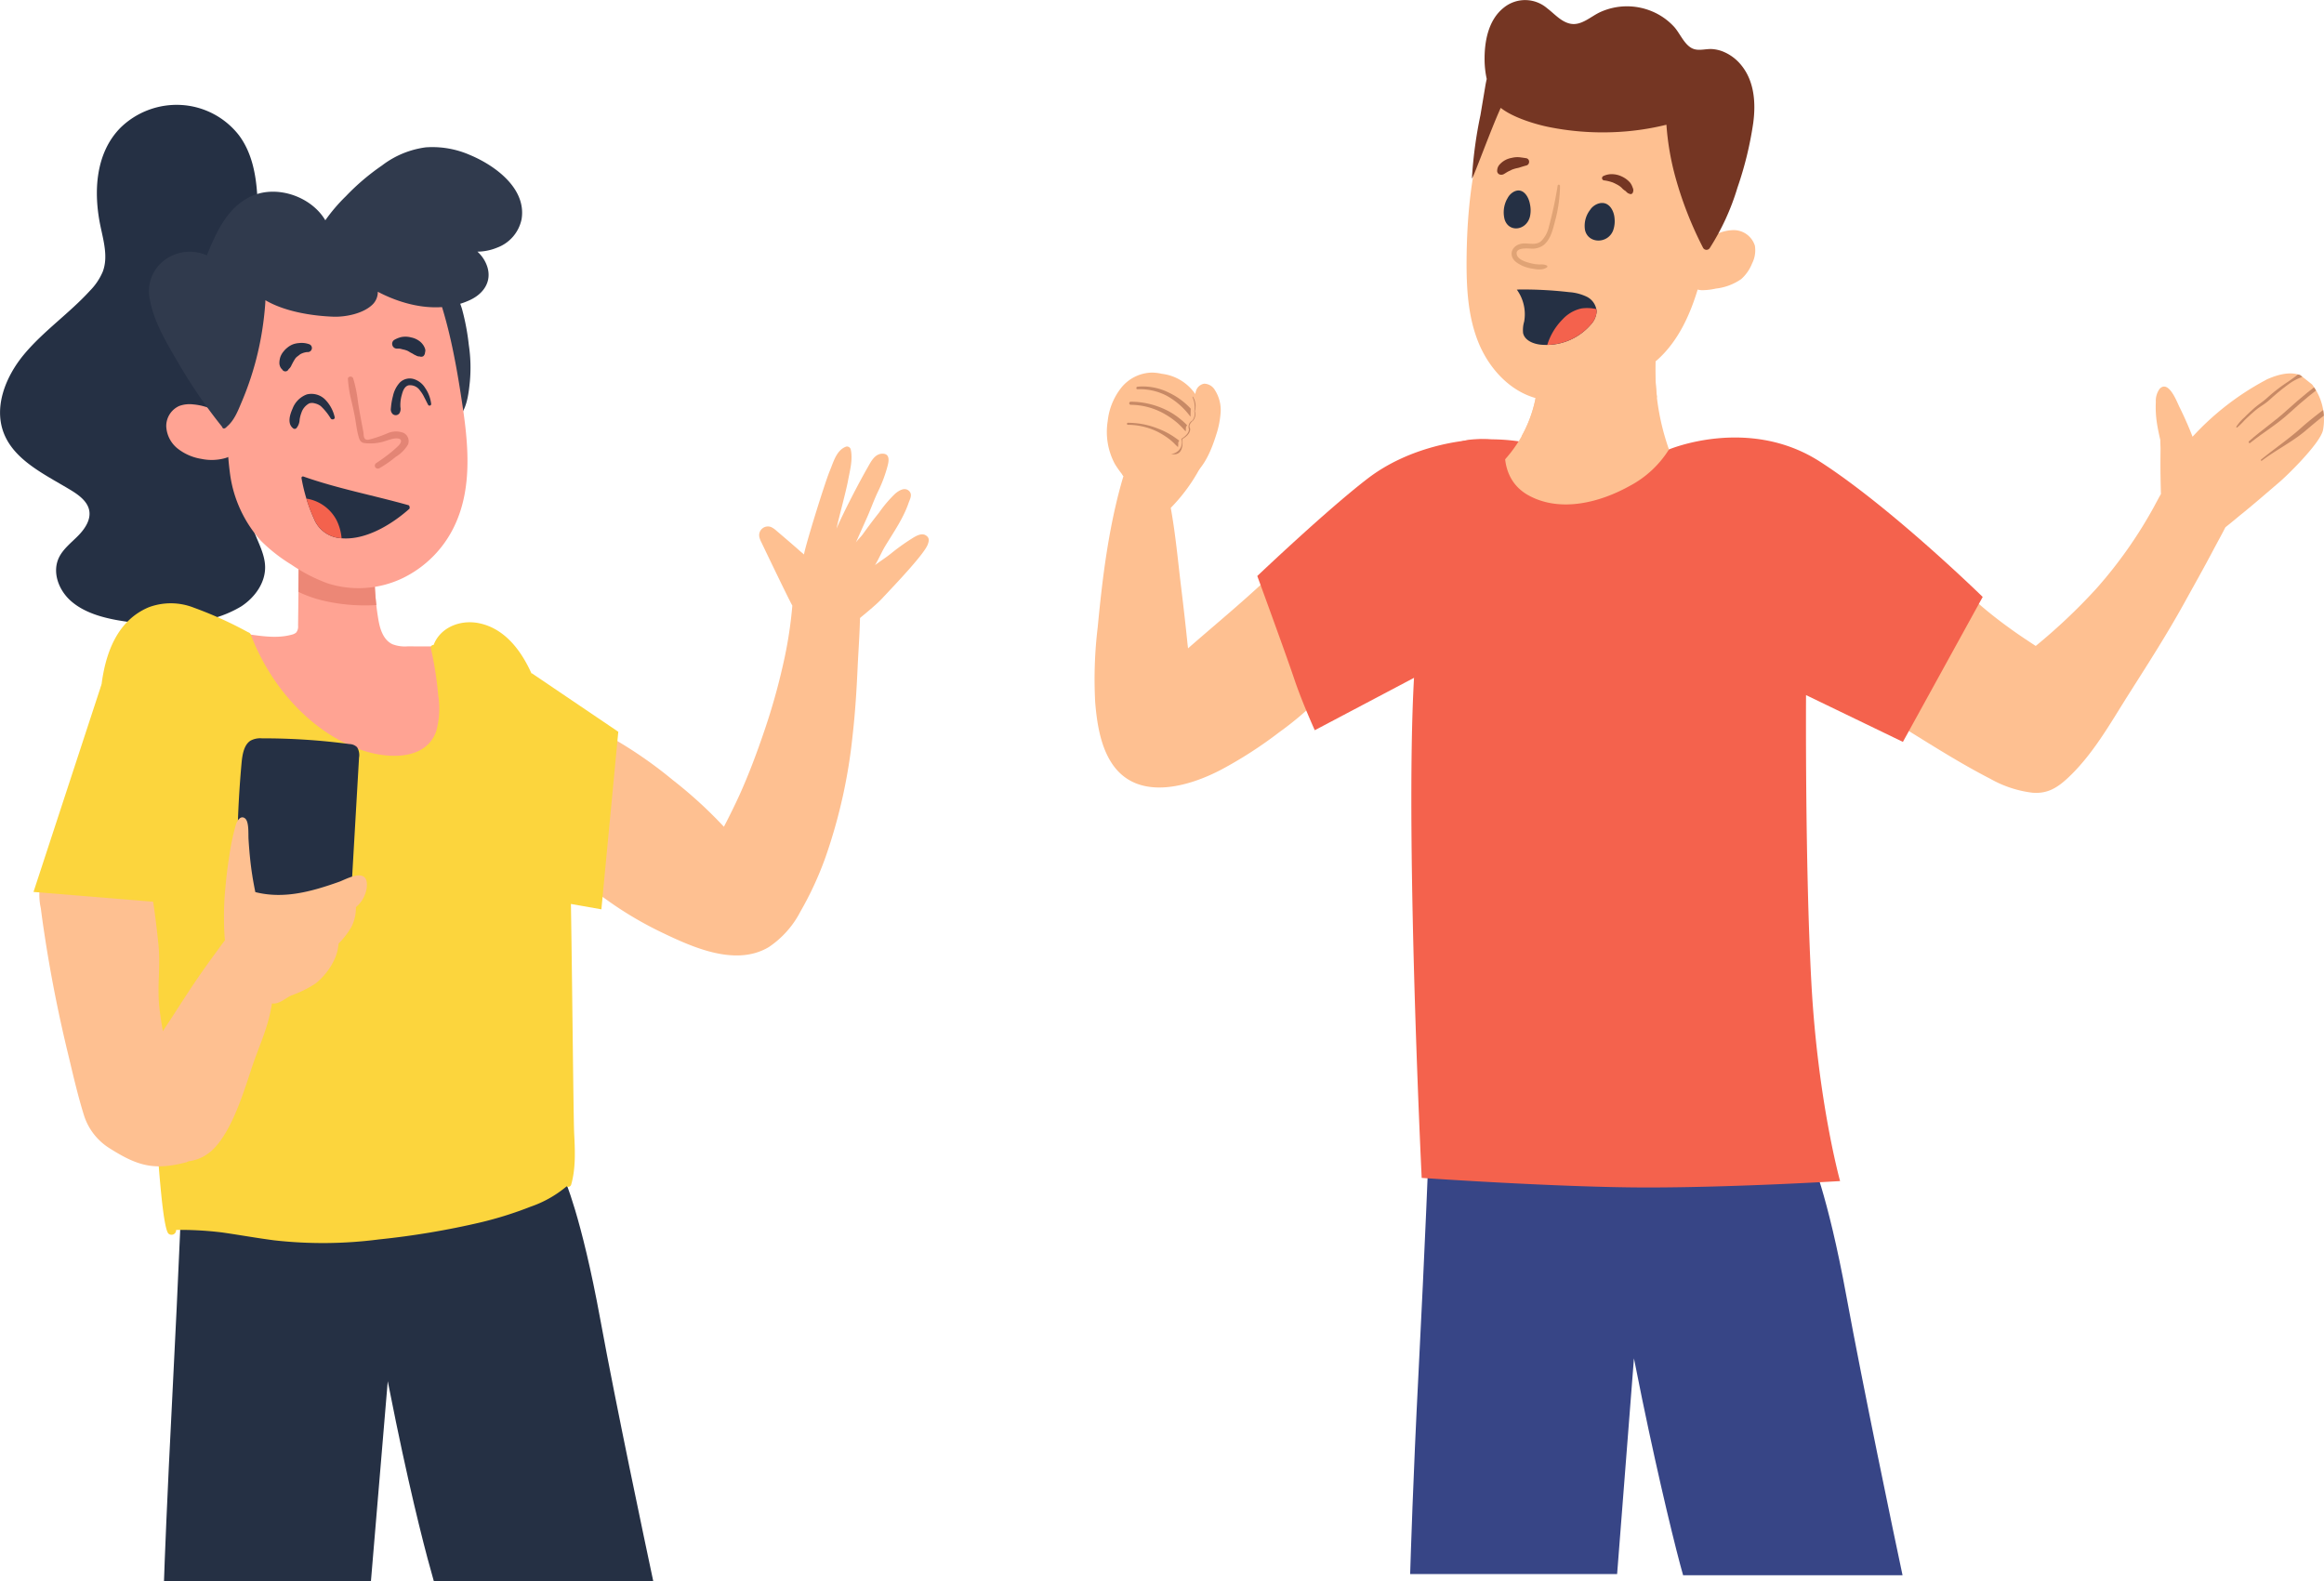
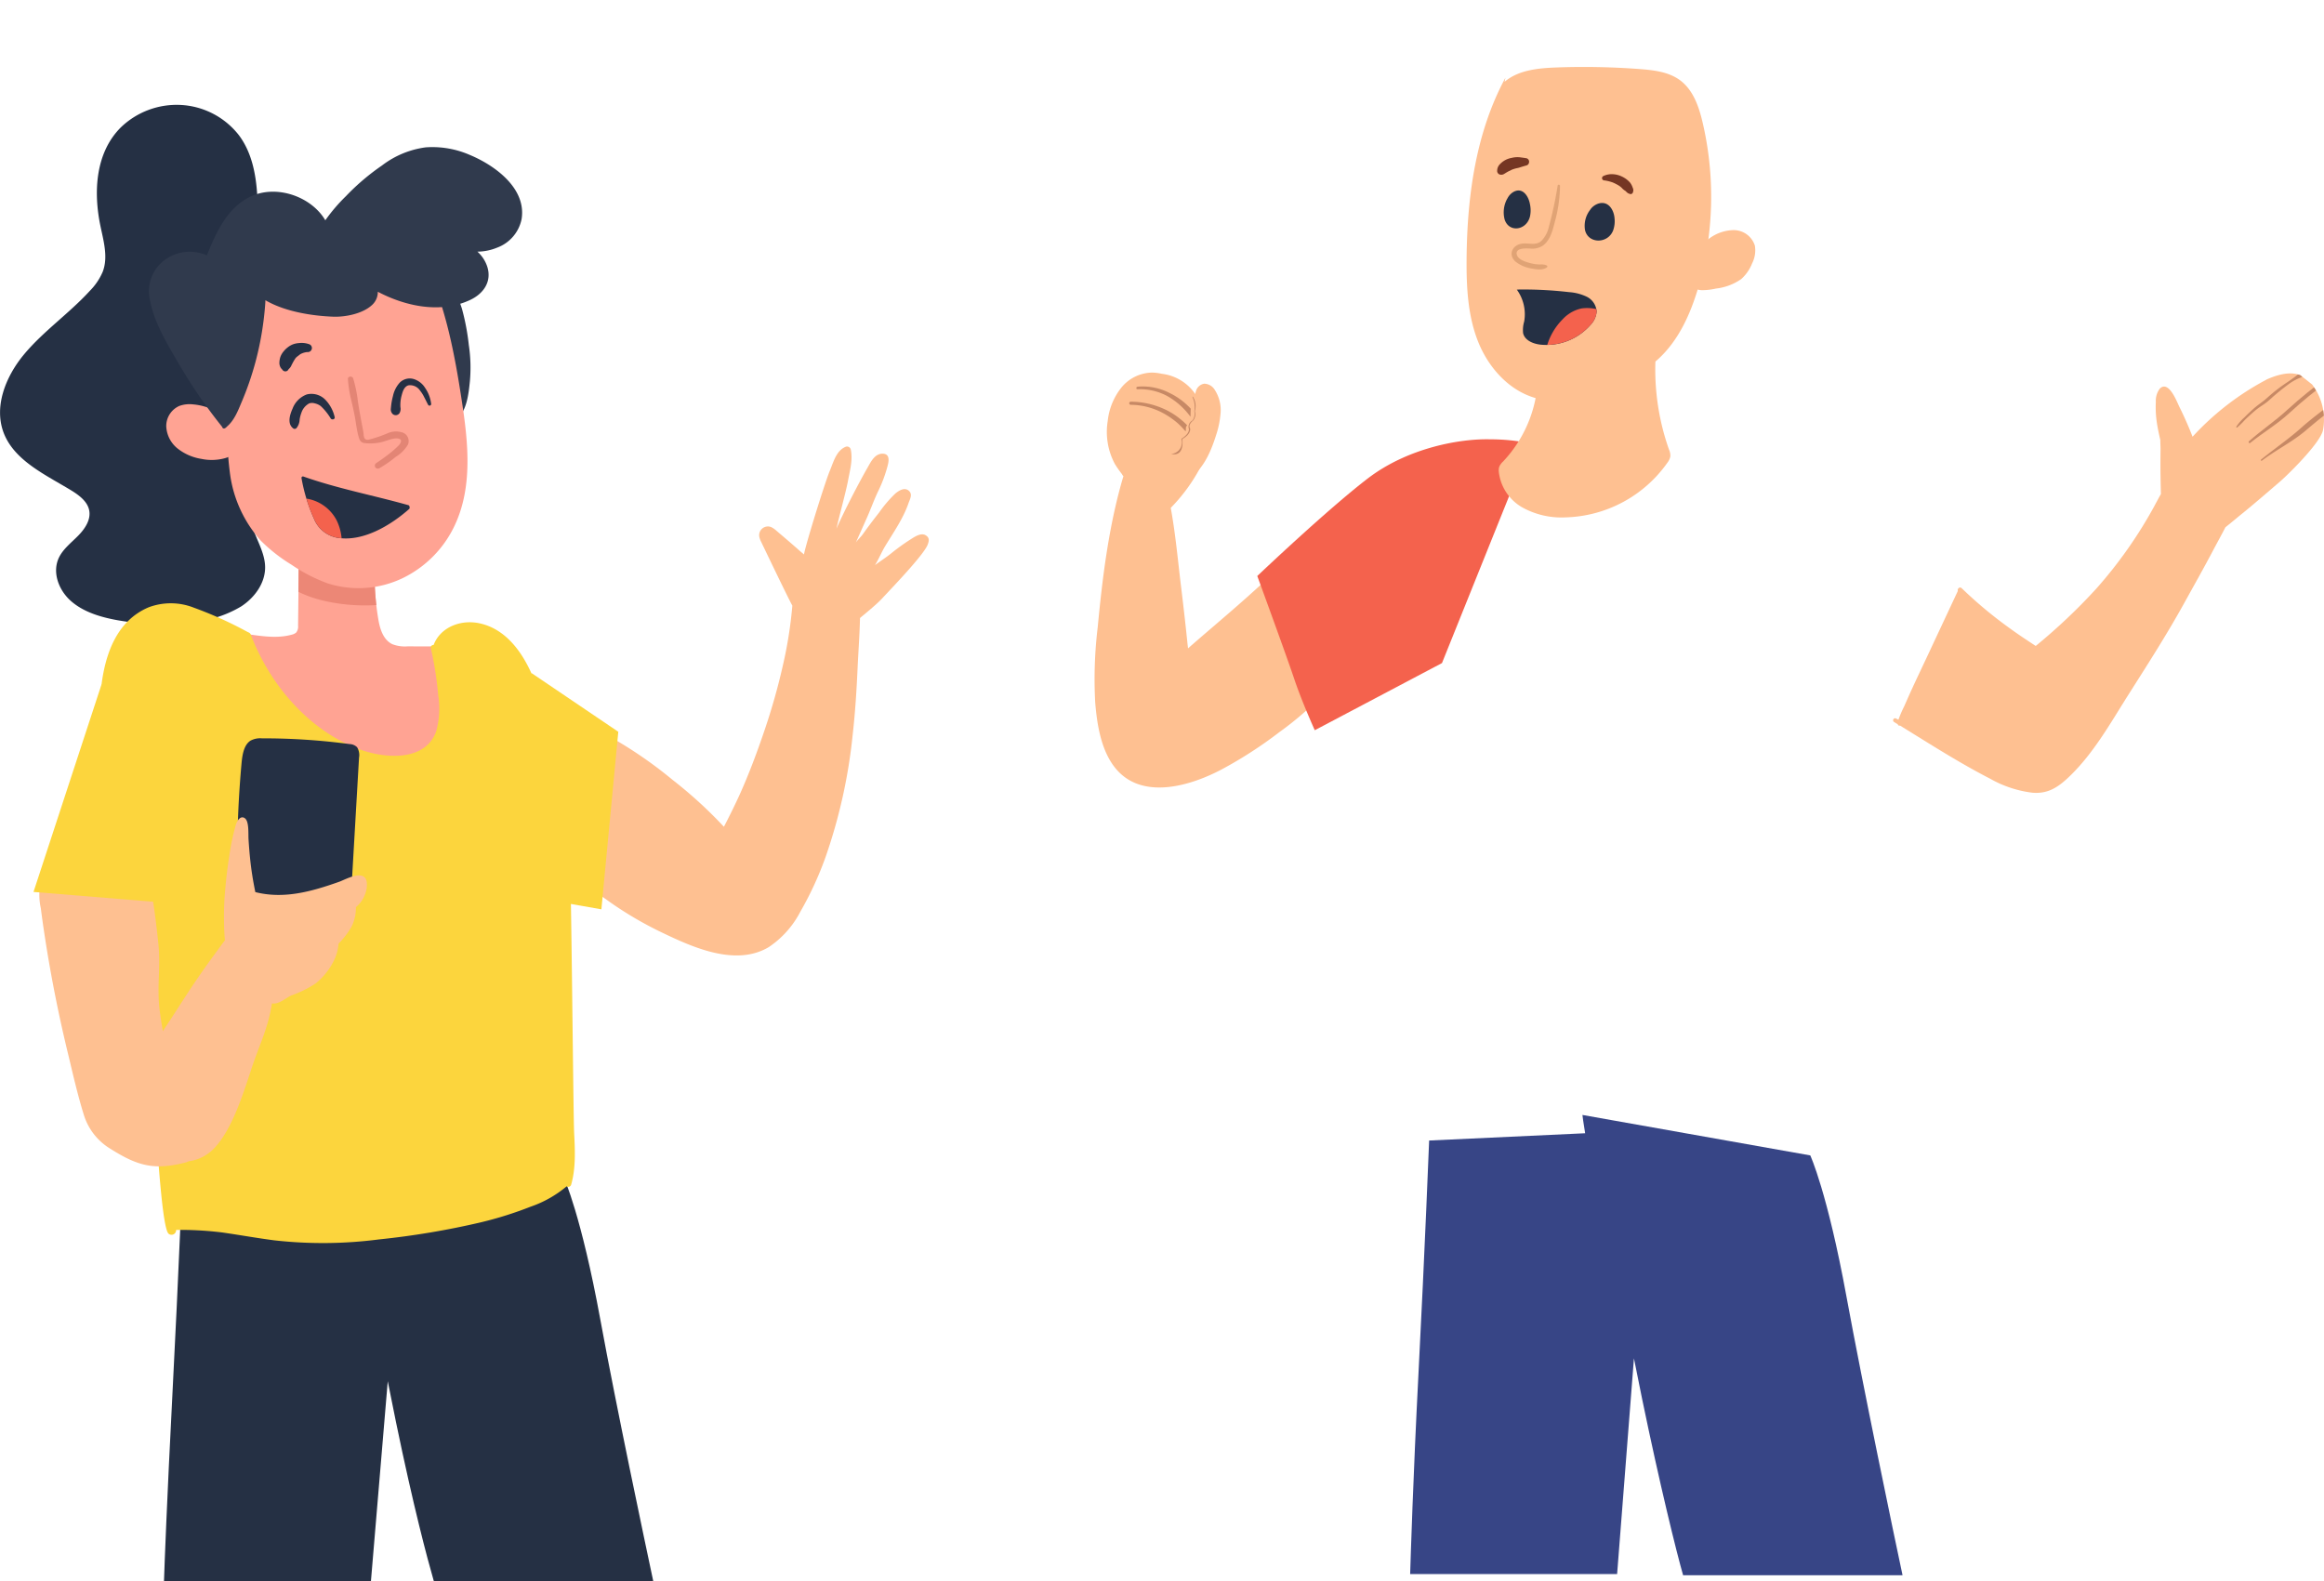
<svg xmlns="http://www.w3.org/2000/svg" width="435" height="296" viewBox="0 0 435 296">
  <defs>
    <clipPath id="clip-path">
      <rect id="Rectangle_3" data-name="Rectangle 3" width="435" height="296" transform="translate(0.312 0.075)" fill="#fff" />
    </clipPath>
  </defs>
  <g id="stepnew" transform="translate(-0.312 -0.075)" clip-path="url(#clip-path)">
    <path id="Path_1" data-name="Path 1" d="M345.931,242.817c-3.583-19.556-6.775-26.441-6.775-26.441L296.509,208.8c0,.2.188,1.432.506,3.428l-29.2,1.36s-.8,20.452-1.994,43.6c-1.011,19.6-1.459,34.39-1.56,37.558H303l3.149-40.379c.52,2.647,1.04,5.207,1.532,7.608,3.293,15.954,6.415,28.627,7.672,33h41.072C354.861,287.63,348.965,259.365,345.931,242.817Z" fill="#374586" />
    <path id="Path_2" data-name="Path 2" d="M253.04,117.83c-.52-4.585-3.034-8.794-4.97-12.9a.687.687,0,0,0-.664-.391,3.239,3.239,0,0,0-2.167-1.272c-3.15-.377-5.952,3.485-7.96,5.366-4.724,4.44-9.723,8.548-14.591,12.815-.029-.188-.044-.39-.073-.578-.361-3.559-.765-7.131-1.2-10.675-.606-4.947-1.054-10.067-1.964-15.043a32.451,32.451,0,0,0,4.926-6.466c1.416-2.473,3.149-6.234,1.228-8.881-1.748-2.43-4.71-1.215-6.039.955a17.126,17.126,0,0,0-1.473,3.385,4.077,4.077,0,0,0-.535-.087,4.935,4.935,0,0,0-2.759.752,15.347,15.347,0,0,0-2.384,1.678A9.44,9.44,0,0,0,210.48,88.7a.336.336,0,0,0,.116.492c-2.716,9.127-3.915,18.8-4.811,28.249a80.96,80.96,0,0,0-.477,14.117c.318,3.891,1,8.389,3.28,11.658,4.81,6.9,14.258,4.137,20.369.912a79.23,79.23,0,0,0,10.835-7,58.932,58.932,0,0,0,8.856-7.8C251.436,126.133,253.517,122.2,253.04,117.83Z" fill="#fec091" />
    <path id="Path_3" data-name="Path 3" d="M286.758,83.072a37.382,37.382,0,0,0-7.57-.752c-5.374-.145-15.241,1.49-22.869,7.333s-20.673,18.254-20.673,18.254,5.374,14.667,6.877,19.151,3.886,9.72,3.886,9.72l23.808-12.57Z" fill="#f4624d" />
    <path id="Path_4" data-name="Path 4" d="M288.174,69.143a24,24,0,0,1-6.53,17.343,2.884,2.884,0,0,0-.708.969,2.357,2.357,0,0,0-.087.9,8.8,8.8,0,0,0,4.407,6.712,15.091,15.091,0,0,0,8.017,1.866,24.112,24.112,0,0,0,19.142-10.241,2.815,2.815,0,0,0,.549-1.172,2.729,2.729,0,0,0-.26-1.3,45,45,0,0,1-2.051-21.74,60.3,60.3,0,0,1-22.407,6.278" fill="#fec091" />
-     <path id="Path_5" data-name="Path 5" d="M286.715,81.9a35.4,35.4,0,0,0,17.87-3.674,30.446,30.446,0,0,0,5.88-3.79,45.154,45.154,0,0,1,.188-11.933,60.3,60.3,0,0,1-22.407,6.278l-.072.391a24.066,24.066,0,0,1-3.063,12.57C285.646,81.785,286.18,81.857,286.715,81.9Z" fill="#fec091" />
    <path id="Path_6" data-name="Path 6" d="M282.092,14.627c-5.562,10.3-7.166,22.246-7.267,33.9-.043,5.265.217,10.646,2.167,15.535s5.88,9.286,11.052,10.617c5.042,1.3,10.372-.434,15.082-2.647a30.188,30.188,0,0,0,7.353-4.542c4.016-3.573,6.284-8.679,7.772-13.8A61.1,61.1,0,0,0,319,22.987c-.694-2.965-1.763-6.075-4.233-7.9-2.124-1.562-4.883-1.88-7.527-2.083a140.354,140.354,0,0,0-15.6-.3c-3.424.13-7.122.477-9.708,2.69" fill="#fec091" />
    <path id="Path_7" data-name="Path 7" d="M316.966,47.924a14.531,14.531,0,0,1,2.947-2.936A7.89,7.89,0,0,1,324.8,43.15a4.168,4.168,0,0,1,3.987,2.922,5.406,5.406,0,0,1-.52,3.312,7.737,7.737,0,0,1-2.037,2.936,10.324,10.324,0,0,1-4.753,1.779,11.637,11.637,0,0,1-2.543.3,2.894,2.894,0,0,1-1.256-.275,3.222,3.222,0,0,1-1.358-2.546,10.886,10.886,0,0,1,.462-4.86" fill="#fec091" />
    <path id="Path_8" data-name="Path 8" d="M297.853,39.491a4.866,4.866,0,0,0-.867,3.631c.578,2.618,4.262,2.633,5.259.116a5.116,5.116,0,0,0,.274-2.285c-.115-1.62-1.228-3.486-3.236-2.69a3.015,3.015,0,0,0-1.228.94C298,39.3,297.925,39.39,297.853,39.491Z" fill="#253044" />
    <path id="Path_9" data-name="Path 9" d="M282.337,37.451a5.29,5.29,0,0,0-.39,3.717c.8,2.517,4.1,2.054,4.739-.564a5.373,5.373,0,0,0,0-2.3c-.275-1.591-1.459-3.3-3.178-2.242a2.882,2.882,0,0,0-1,1.085Z" fill="#253044" />
    <path id="Path_10" data-name="Path 10" d="M284.23,54.3a7.85,7.85,0,0,1,1.372,5.974,5.579,5.579,0,0,0-.2,2.17c.318,1.374,1.907,2.01,3.294,2.155a11,11,0,0,0,9.3-3.674,4.078,4.078,0,0,0,1.171-2.546,3.33,3.33,0,0,0-1.835-2.748A9.044,9.044,0,0,0,294,54.765a74.116,74.116,0,0,0-9.3-.492" fill="#253044" />
    <path id="Path_11" data-name="Path 11" d="M296.322,57.817a6.8,6.8,0,0,0-3.54,2.054,11.678,11.678,0,0,0-2.86,4.773,11.061,11.061,0,0,0,8.09-3.732,4.082,4.082,0,0,0,1.17-2.546,2.258,2.258,0,0,0-.072-.434A7.882,7.882,0,0,0,296.322,57.817Z" fill="#f4624d" />
    <path id="Path_12" data-name="Path 12" d="M291.872,34.819a72.99,72.99,0,0,1-1.647,7.709A5.5,5.5,0,0,1,288.8,45.2c-1.04.9-2.355.318-3.583.477-1.834.246-2.716,2.112-1.184,3.414a6.392,6.392,0,0,0,2.932,1.244c.925.174,2.138.391,2.918-.231a.211.211,0,0,0-.043-.333,2.468,2.468,0,0,0-1.17-.188,7.277,7.277,0,0,1-1.849-.232c-.824-.2-2.369-.651-2.6-1.62-.317-1.3,1.777-1.157,2.485-1.128a3.582,3.582,0,0,0,2.456-.593c1.329-1,1.777-2.821,2.167-4.354a26.379,26.379,0,0,0,.983-6.784C292.32,34.631,291.915,34.558,291.872,34.819Z" fill="#e0a375" />
    <path id="Path_13" data-name="Path 13" d="M300.6,33.85a7.077,7.077,0,0,1,1.329.3,3.012,3.012,0,0,1,.332.116c.145.058-.058-.029.029.014.058.029.1.043.159.072.217.1.433.217.65.333a3.462,3.462,0,0,1,.3.188.838.838,0,0,1,.145.1s.173.13.072.058.058.043.072.058a1.434,1.434,0,0,1,.159.145c.087.072.159.174.246.246a2.941,2.941,0,0,0,.4.3c-.144-.1,0,0,.029.014.044.043.087.072.13.116a3.057,3.057,0,0,0,.318.289.952.952,0,0,0,.275.13c.1.043-.044-.029.072.029a.442.442,0,0,0,.635-.26,1.428,1.428,0,0,0,.087-.42,1.454,1.454,0,0,0-.13-.492,3.343,3.343,0,0,0-.448-.882,4.594,4.594,0,0,0-1.488-1.143,4.482,4.482,0,0,0-1.834-.477,3.654,3.654,0,0,0-1.748.362.447.447,0,0,0-.2.492A.428.428,0,0,0,300.6,33.85Z" fill="#753623" />
    <path id="Path_14" data-name="Path 14" d="M286.036,29.7c-.434-.072-.867-.13-1.315-.188a4.356,4.356,0,0,0-1.43.116,3.925,3.925,0,0,0-2.2,1.157,1.761,1.761,0,0,0-.535,1.432.744.744,0,0,0,.477.535c.015,0,.26.043.1.014s.116.014.072.014a.962.962,0,0,0,.564-.1c.289-.159.578-.362.881-.521.029-.014.072-.029.1-.043.174-.087-.029.015-.058.015a3.652,3.652,0,0,0,.419-.188c.058-.029.13-.072.188-.1s.087-.043.13-.058c.13-.058-.188.072-.058.029.2-.072.419-.145.622-.2s.448-.087.679-.159c.448-.145.895-.289,1.358-.405a.681.681,0,0,0,.491-.651A.655.655,0,0,0,286.036,29.7Z" fill="#753623" />
-     <path id="Path_15" data-name="Path 15" d="M326.3,12.356a8.487,8.487,0,0,0-3.6-2.676,6.729,6.729,0,0,0-1.907-.419c-1.3-.087-2.7.477-3.9-.217-1.416-.81-2.167-2.792-3.251-3.978a11.791,11.791,0,0,0-4.175-2.893,12.112,12.112,0,0,0-9.578.145c-1.791.8-3.539,2.6-5.62,2.2-1.748-.347-3-1.866-4.363-2.893a6.321,6.321,0,0,0-8.1-.13c-2.933,2.3-3.669,6.393-3.612,9.923a17.245,17.245,0,0,0,.4,3.443q-.152.651-.26,1.3c-.3,1.808-.607,3.616-.91,5.439a80.377,80.377,0,0,0-1.6,11.846c-.014.68,3.539-9.141,5.389-13.177,2.427,1.909,6.775,3.139,9.014,3.587a51.136,51.136,0,0,0,11.875.969,48.929,48.929,0,0,0,10.127-1.4,50.382,50.382,0,0,0,1.561,9.373,68.57,68.57,0,0,0,5.316,13.7.729.729,0,0,0,1.242,0,44.852,44.852,0,0,0,5.172-11.282,66.248,66.248,0,0,0,2.962-12.15C328.971,19.385,328.7,15.35,326.3,12.356Z" fill="#753623" />
    <path id="Path_16" data-name="Path 16" d="M435.124,80.6a10.784,10.784,0,0,0-2.051-8.563c-.737-.579-1.474-1.186-2.225-1.736-1.936-.738-4.218-.087-6.241.8-.1.058-.217.13-.332.188a51.222,51.222,0,0,0-13.566,10.545c-.028-.087-.072-.174-.1-.26-.231-.593-.476-1.186-.722-1.765-.52-1.215-1.069-2.416-1.661-3.6-.463-.955-1.994-5.034-3.655-3.37a3.783,3.783,0,0,0-.737,2.488,19.693,19.693,0,0,0,.231,4.122c.159,1,.376,2,.607,2.98,0,.622.043,1.258.043,1.779-.014,1.678-.029,3.356,0,5.034.015,1.085.043,2.2.072,3.312-.447.8-.866,1.577-1.257,2.314a83.535,83.535,0,0,1-10.834,15.4A107.616,107.616,0,0,1,381.354,121c-1.661-1.085-3.323-2.184-4.926-3.356a79.846,79.846,0,0,1-8.928-7.449c-.376-.362-.867.1-.723.506l-5.85,12.5c-.939,2.01-1.907,4.021-2.832,6.046-.462,1.012-.91,2.039-1.358,3.052a21.714,21.714,0,0,0-1.083,2.516c-.145-.072-.3-.159-.448-.231a.375.375,0,0,0-.347.665c.217.131.433.275.665.4a.328.328,0,0,0,.433.261c5.562,3.428,11.124,7,16.931,9.98a21.051,21.051,0,0,0,7.888,2.589c2.918.232,4.8-1.056,6.833-2.994,4.537-4.339,7.672-9.937,10.994-15.2,3.612-5.7,7.267-11.369,10.532-17.285,1.849-3.341,3.727-6.668,5.5-10.038.722-1.36,1.5-2.763,2.225-4.18,1.054-.825,2.08-1.707,3.12-2.546,2.254-1.823,4.58-3.848,6.79-5.742C428.045,89.465,434.59,83.13,435.124,80.6Z" fill="#fec091" />
    <path id="Path_17" data-name="Path 17" d="M422.339,77.012c1.141-.969,1.719-1.128,2.831-2.126a42.11,42.11,0,0,1,3.525-2.893,9.528,9.528,0,0,1,2.153-1.2c.13-.043.274-.116.419-.159-.145-.116-.289-.231-.419-.333a2.287,2.287,0,0,0-.419-.116c-.592.477-1.214.911-1.835,1.345a31.038,31.038,0,0,0-3.727,2.849c-1.17,1.085-1.705,1.273-2.889,2.343-.52.477-1.04.955-1.532,1.461a8.968,8.968,0,0,0-1.545,1.765.117.117,0,0,0,.173.145,15.694,15.694,0,0,0,1.4-1.374C421.082,78.125,421.7,77.561,422.339,77.012Z" fill="#c78965" />
    <path id="Path_18" data-name="Path 18" d="M421.27,82.682c-.174.159.029.463.217.318,2.484-2,5.056-3.486,7.4-5.656,1.185-1.085,2.384-2.126,3.626-3.139.434-.347.867-.694,1.3-1.027-.115-.2-.245-.391-.375-.579-.39.3-.795.607-1.185.926-1.286,1.041-2.528,2.112-3.756,3.226C426.124,78.95,423.711,80.512,421.27,82.682Z" fill="#c78965" />
    <path id="Path_19" data-name="Path 19" d="M435.167,77.981a.32.32,0,0,1,.116-.072q-.043-.542-.13-1.085l-.405.318c-1.242.955-2.47,1.924-3.64,2.965-2.311,2.083-5.186,4.05-7.584,6.017a.125.125,0,0,0,.144.2c2.47-1.88,5.605-3.486,7.989-5.453C432.813,79.89,433.968,78.907,435.167,77.981Z" fill="#c78965" />
-     <path id="Path_20" data-name="Path 20" d="M282.164,82.711s-1.589,6.986,4.377,10.168c5.981,3.2,13.349,1.2,18.738-1.794a19.278,19.278,0,0,0,7.425-6.871s14.894-6.306,28.243,2.271,30.482,25.341,30.482,25.341l-14.937,27.136L338.361,130.2s-.2,31.721,1,53.866,5.374,37.115,5.374,37.115-19.734,1.2-36.073,1.2-42.242-1.794-42.242-1.794-3.582-73.421-1-99.356S270,85.719,272.4,83.521,282.164,82.711,282.164,82.711Z" fill="#f4624d" />
    <path id="Path_21" data-name="Path 21" d="M223.309,85.155a7.65,7.65,0,0,0,1.213-4.846c-.058-1.692-.419-3.37-.534-5.063a4.755,4.755,0,0,1,.216-2.068,1.921,1.921,0,0,1,1.517-1.273,2.359,2.359,0,0,1,1.994,1.2,6.916,6.916,0,0,1,1.069,4.209,17.2,17.2,0,0,1-.881,4.325c-1.026,3.255-2.543,6.654-5.519,8.346a7.387,7.387,0,0,1,1.185-3.327" fill="#fec091" />
    <path id="Path_22" data-name="Path 22" d="M224.161,74.017a8.861,8.861,0,0,0-6.371-3.963,9.116,9.116,0,0,0-1.863-.231,7.6,7.6,0,0,0-5.808,2.922,12.11,12.11,0,0,0-2.47,6.162,12.714,12.714,0,0,0,1.343,8.028,19.4,19.4,0,0,0,1.474,2.083c.058.072.086.116.144.188.1-.13.867-1.07,1.084-1.316.4-.463,1.329-1.345,1.343-1.36a3.647,3.647,0,0,1,.564-.68,5.693,5.693,0,0,1,4.146-1.157,3.57,3.57,0,0,1,1.329.362,6.906,6.906,0,0,0,1.026.535,1.758,1.758,0,0,0,1.748-.564,2.7,2.7,0,0,0,.606-1.794,1.109,1.109,0,0,1,.044-.434,1.331,1.331,0,0,1,.462-.521A2.373,2.373,0,0,0,223.9,80.6a2.613,2.613,0,0,1,.029-.579,3.5,3.5,0,0,1,.549-.868,2.944,2.944,0,0,0,.3-1.577C224.768,76.2,225.042,75.2,224.161,74.017Z" fill="#fec091" />
-     <path id="Path_23" data-name="Path 23" d="M220.882,82.45c-.39-.289-.78-.564-1.185-.825a14.557,14.557,0,0,0-2.6-1.3,15.183,15.183,0,0,0-5.663-1.1.188.188,0,0,0,0,.376,12.819,12.819,0,0,1,5.432,1.244,14.631,14.631,0,0,1,2.311,1.432,10.757,10.757,0,0,1,.968.853,6.775,6.775,0,0,0,.665.637,3.311,3.311,0,0,0,.043-.535,1.109,1.109,0,0,1,.043-.434.61.61,0,0,1,.159-.231A1.2,1.2,0,0,1,220.882,82.45Z" fill="#c78965" />
    <path id="Path_24" data-name="Path 24" d="M222.514,79.688h0a11.869,11.869,0,0,0-1.271-1.157,13.4,13.4,0,0,0-2.832-1.794,15.259,15.259,0,0,0-6.443-1.461.289.289,0,0,0,0,.579,13.023,13.023,0,0,1,6.183,1.634,14.958,14.958,0,0,1,2.557,1.779,12.144,12.144,0,0,1,1.142,1.143,3.5,3.5,0,0,0,.39.405,1.129,1.129,0,0,0,.043-.232,2.612,2.612,0,0,1,.029-.578C222.37,79.9,222.442,79.789,222.514,79.688Z" fill="#c78965" />
    <path id="Path_25" data-name="Path 25" d="M223.15,76.534a13.3,13.3,0,0,0-4.074-2.965,10.861,10.861,0,0,0-5.836-1.1c-.3.029-.318.492,0,.477a10.757,10.757,0,0,1,5.475,1.229,13.636,13.636,0,0,1,3.958,3.312c.1.116.275.362.477.593.014-.159.014-.318.014-.477,0-.362.015-.68.029-1A.079.079,0,0,0,223.15,76.534Z" fill="#c78965" />
    <path id="Path_26" data-name="Path 26" d="M223.612,74.365a3.305,3.305,0,0,1,.347,2.69,1.82,1.82,0,0,1-.347,1.779s-.953.694-.549,1.418c0,0,.318,1.012-1.444,2.011,0,0,.52,3.385-2.1,2.792a2.175,2.175,0,0,0,1.921-2.835s1.531-.868,1.4-1.852a1.313,1.313,0,0,1,.651-1.562,1.988,1.988,0,0,0,.361-1.721,4.3,4.3,0,0,0-.333-2.661C223.54,74.394,223.482,74.263,223.612,74.365Z" fill="#753623" opacity="0.4" />
    <path id="Path_27" data-name="Path 27" d="M112.677,247.1c-3.583-19.556-6.775-26.441-6.775-26.441l-42.647-7.58c0,.2.188,1.432.506,3.429l-29.2,1.359s-.795,20.453-1.994,43.6c-1.011,19.6-1.459,31.446-1.56,34.613H69.742l3.149-37.434c.52,2.647,1.04,5.208,1.531,7.609,3.294,15.954,5.836,25.457,7.093,29.825h41.071C121.027,288.727,115.711,263.632,112.677,247.1Z" fill="#253044" />
    <path id="Path_28" data-name="Path 28" d="M78.944,50.918c1.257-1.114,5.259-1,5.836.8a.32.32,0,0,1-.159.362c-.058.029-.13.043-.2.072a40.959,40.959,0,0,1,2.355,5.714,43.208,43.208,0,0,1,1.286,6.784,28.544,28.544,0,0,1,.2,6.842c-.2,1.953-.462,4.383-1.575,6.061a.263.263,0,0,1-.477-.2,4.044,4.044,0,0,1,.13-.448c-2.283-6.147-4.464-12.295-6.4-18.558-.477-1.562-1.026-3.124-1.445-4.7A2.55,2.55,0,0,1,78.944,50.918Z" fill="#303a4d" />
    <path id="Path_29" data-name="Path 29" d="M49.3,91.91c-2.311,1.374-2.47,4.513-1.676,6.957s2.268,4.759,2.311,7.319c.058,2.951-1.878,5.714-4.464,7.406a21.068,21.068,0,0,1-8.856,2.893,46.505,46.505,0,0,1-14.23-.289c-3.178-.564-6.4-1.519-8.755-3.573s-3.612-5.453-2.268-8.2c.795-1.62,2.326-2.777,3.612-4.094s2.4-3.023,2.023-4.773c-.361-1.678-1.979-2.85-3.511-3.775C8.821,88.974,3.374,86.428,1.222,81.64c-2.268-5.062.043-10.993,3.655-15.3S13.314,58.7,17.128,54.52a11.39,11.39,0,0,0,2.413-3.573c1.04-2.734.159-5.728-.433-8.577-1.329-6.379-.939-13.654,3.785-18.413a15.058,15.058,0,0,1,11.427-4.224,14.759,14.759,0,0,1,10.7,5.641c2.369,3.153,3.164,7.117,3.424,10.979A46.821,46.821,0,0,1,47.393,49.8c-.578,2.546-1.372,5.106-1.315,7.709.159,6.625,5.764,12.179,6.66,18.746.722,5.265-1.661,10.414-4,15.26" fill="#253044" />
    <path id="Path_30" data-name="Path 30" d="M70.435,105.521a52.754,52.754,0,0,0,.665,10.342c.3,1.88.91,3.992,2.673,4.817a6.513,6.513,0,0,0,2.8.4c3.25,0,6.486.014,9.737.014,1.083,4.571,2.152,9.344.982,13.886A15.607,15.607,0,0,1,73.859,146.18c-4.724.434-9.361-1.258-13.623-3.254a37.431,37.431,0,0,1-6.154-3.5c-6.2-4.513-9.722-11.746-11.557-19.05-.145-.608-.231-1.374.289-1.736a1.644,1.644,0,0,1,1.055-.159c3.713.275,7.5,1.4,11.081.4a1.864,1.864,0,0,0,.809-.4,1.8,1.8,0,0,0,.347-1.287c.058-4.7.1-9.388.159-14.089a1.937,1.937,0,0,1,.318-1.272,2.053,2.053,0,0,1,1.315-.55,16.752,16.752,0,0,1,11.543,2.734" fill="#ffa393" />
    <path id="Path_31" data-name="Path 31" d="M70.753,113.346a34.5,34.5,0,0,1-9.737-.781,22.693,22.693,0,0,1-4.854-1.692l.087-7.768a1.936,1.936,0,0,1,.318-1.272,2.052,2.052,0,0,1,1.315-.55,16.752,16.752,0,0,1,11.543,2.734l1.011,1.489A54.578,54.578,0,0,0,70.753,113.346Z" fill="#ec8776" />
-     <path id="Path_32" data-name="Path 32" d="M79.84,49.182c3.843,8.1,5.548,16.981,6.891,25.8,1.214,7.854,2.095,16.215-1.3,23.432a20.725,20.725,0,0,1-9.78,9.908,19.075,19.075,0,0,1-14.028.955,30.671,30.671,0,0,1-6.775-3.5,30.657,30.657,0,0,1-5.706-4.469,23.362,23.362,0,0,1-5.75-12.353,59.615,59.615,0,0,1-.274-13.712q.672-10.306,2.037-20.554A9.5,9.5,0,0,1,46.5,50.339c1.791-2.473,5.374-2.792,8.495-2.864,8.191-.2,16.541-.376,24.371,1.982" fill="#ffa393" />
+     <path id="Path_32" data-name="Path 32" d="M79.84,49.182c3.843,8.1,5.548,16.981,6.891,25.8,1.214,7.854,2.095,16.215-1.3,23.432a20.725,20.725,0,0,1-9.78,9.908,19.075,19.075,0,0,1-14.028.955,30.671,30.671,0,0,1-6.775-3.5,30.657,30.657,0,0,1-5.706-4.469,23.362,23.362,0,0,1-5.75-12.353,59.615,59.615,0,0,1-.274-13.712q.672-10.306,2.037-20.554A9.5,9.5,0,0,1,46.5,50.339" fill="#ffa393" />
    <path id="Path_33" data-name="Path 33" d="M44.908,80.816a11.3,11.3,0,0,0-8.422-5.034,5.7,5.7,0,0,0-2.615.289A4.118,4.118,0,0,0,31.43,79.89a5.645,5.645,0,0,0,2.124,4.151,9.6,9.6,0,0,0,4.435,1.938,9.386,9.386,0,0,0,4.435-.13,5.371,5.371,0,0,0,3.337-2.7" fill="#ffa393" />
    <path id="Path_34" data-name="Path 34" d="M19.323,128.172c.751-5.771,2.875-11.9,8.812-14.406a11.782,11.782,0,0,1,8.466.072,72.807,72.807,0,0,1,10.156,4.6.741.741,0,0,1,.491.419c3.482,9.229,10.777,17.994,20.442,21.523,4.71,1.722,12.251,2.3,14.273-3.413a16,16,0,0,0,.376-6.726,68.154,68.154,0,0,0-1.387-8.867.47.47,0,0,1,.52-.55c1.257-3.326,5.071-4.845,8.653-4.05,4.782,1.056,7.772,5.193,9.636,9.3,4.709,10.328,5.966,21.726,7.136,32.863.347,3.284.708,49.946.882,53.244.159,3.2.332,6.581-.564,9.691a.555.555,0,0,1-.838.289,21.1,21.1,0,0,1-6.761,3.819,69.341,69.341,0,0,1-9.289,2.922,151.621,151.621,0,0,1-19.07,3.2,81.418,81.418,0,0,1-19.589.174c-3.265-.42-6.515-1.013-9.766-1.476a64.072,64.072,0,0,0-8.625-.477.86.86,0,0,1-1.445.68c-2.181-2.445-3.453-49.353-4.753-52.318-1.358-3.1-2.586-6.263-3.626-9.474a102.2,102.2,0,0,1-4.276-20.135A87.2,87.2,0,0,1,19.323,128.172Z" fill="#fcd53d" />
    <path id="Path_35" data-name="Path 35" d="M62.215,78.415A10.654,10.654,0,0,0,60.352,76.1a2.822,2.822,0,0,0-1.1-.506,1.823,1.823,0,0,0-1.04-.014,3.064,3.064,0,0,0-1.488,1.779,5.864,5.864,0,0,0-.332,1.316,2.627,2.627,0,0,1-.535,1.475.461.461,0,0,1-.708.087c-1.112-.9-.563-2.575-.072-3.674a4.532,4.532,0,0,1,2.658-2.647A3.629,3.629,0,0,1,61.2,74.9a6.866,6.866,0,0,1,1.748,3.226C63.082,78.559,62.475,78.762,62.215,78.415Z" fill="#253044" />
    <path id="Path_36" data-name="Path 36" d="M80.461,75.883c-.26-.477-.477-.955-.737-1.432a6.2,6.2,0,0,0-.78-1.244,2.241,2.241,0,0,0-2.152-1C76,72.4,75.694,73.323,75.521,74a6.731,6.731,0,0,0-.26,2.3,1.61,1.61,0,0,1-.159,1.1.851.851,0,0,1-1.315.159,1.221,1.221,0,0,1-.318-.984c.029-.3.058-.607.1-.911a12.475,12.475,0,0,1,.3-1.461,5.376,5.376,0,0,1,1.286-2.517,2.639,2.639,0,0,1,2.6-.651,3.841,3.841,0,0,1,2.124,1.649,6.668,6.668,0,0,1,1.141,3.038A.307.307,0,0,1,80.461,75.883Z" fill="#253044" />
    <path id="Path_37" data-name="Path 37" d="M66.419,70.922a24.279,24.279,0,0,1,.838,3.92c.173,1.331.419,2.647.664,3.963.13.68.26,1.374.39,2.054s-.058,1.663.982,1.533a22.914,22.914,0,0,0,3.482-1.172,3.921,3.921,0,0,1,3.048-.116,1.725,1.725,0,0,1,.867,2.17,6.519,6.519,0,0,1-2.268,2.3,22.748,22.748,0,0,1-3.092,2.155.585.585,0,0,1-.693-.087.433.433,0,0,1-.145-.246.573.573,0,0,1,.26-.637,35.132,35.132,0,0,0,2.918-2.141c.419-.362.838-.723,1.228-1.114.477-.477.838-1.244-.159-1.345s-2.21.535-3.178.723a9.164,9.164,0,0,1-3.077.13c-.708-.1-.9-.622-1.069-1.258-.332-1.172-.462-2.43-.679-3.63-.217-1.157-.477-2.3-.751-3.443a22.264,22.264,0,0,1-.549-3.631C65.379,70.488,66.26,70.4,66.419,70.922Z" fill="#e38575" />
    <path id="Path_38" data-name="Path 38" d="M57.087,89.277c6.429,2.271,13.146,3.529,19.705,5.381.173.043.274.55.13.68-3.366,2.994-8.523,6.147-13.262,5.439a5.816,5.816,0,0,1-4.58-3.6,31.621,31.621,0,0,1-2.326-7.565A.269.269,0,0,1,57.087,89.277Z" fill="#253044" />
    <path id="Path_39" data-name="Path 39" d="M57.925,65.99a.786.786,0,0,0-.26.015c.029,0,.058-.015.087-.015-.043,0-.087.015-.13.015-.145.029-.289.058-.433.1-.058.015-.13.043-.188.058a.972.972,0,0,0-.116.043.516.516,0,0,0,.13-.058.564.564,0,0,1-.231.1l-.173.087a1.517,1.517,0,0,0-.159.1c-.029.029-.26.188-.087.058s-.043.043-.072.072c-.1.072-.246.188-.361.26.318-.188.1-.072.029-.014s-.116.1-.173.145c-.1.1-.2.217-.3.333.072-.087.13-.174.2-.246a9.234,9.234,0,0,0-.621,1.027c-.043.087-.087.174-.13.246-.058.116.116-.289.029-.087a2.307,2.307,0,0,1-.145.333,1.714,1.714,0,0,1-.679.752c.1-.1.2-.2.3-.289-.058.087-.116.188-.173.275a.637.637,0,0,1-.549.3.67.67,0,0,1-.549-.3,2.071,2.071,0,0,1-.217-.318c.173.13.347.26.534.391-.607-.087-.9-.868-.881-1.389a3.754,3.754,0,0,1,.173-1.056,3.387,3.387,0,0,1,.693-1.157,3.528,3.528,0,0,1,.621-.607,3.7,3.7,0,0,1,1.156-.665,4.273,4.273,0,0,1,1.04-.2,4.2,4.2,0,0,1,1.849.2.756.756,0,0,1,.549.824A.778.778,0,0,1,57.925,65.99Z" fill="#253044" />
-     <path id="Path_40" data-name="Path 40" d="M74.134,63.69a4.8,4.8,0,0,1,1.329-.521,4.159,4.159,0,0,1,1.791.072,3.9,3.9,0,0,1,1.632.738,3.173,3.173,0,0,1,.448.434,2.869,2.869,0,0,1,.549.984,1.053,1.053,0,0,1-.289,1.07l-.014.014c.087-.217.188-.434.274-.651a1.013,1.013,0,0,1-.289.911.752.752,0,0,1-.679.072c-.043-.015-.087-.043-.13-.058h0c-.029-.014-.058-.014-.087-.029l.737-.087c-.014,0-.014.014-.029.014a1.148,1.148,0,0,1-1.141,0c-.159-.087-.332-.145-.491-.246a2.908,2.908,0,0,0-.462-.26c-.173-.087-.318-.188-.491-.289-.087-.043-.159-.087-.246-.13-.058-.029-.361-.159-.13-.058s-.058-.015-.116-.029c-.087-.029-.188-.058-.274-.087-.188-.043-.361-.072-.549-.13a1.688,1.688,0,0,0-.26-.058c-.043-.014-.318-.058-.13-.029s0,0-.043,0H74.61a.871.871,0,0,1-.852-.636A.859.859,0,0,1,74.134,63.69Z" fill="#253044" />
    <path id="Path_41" data-name="Path 41" d="M31.69,48.372a7.912,7.912,0,0,1,7.339-.492c1.777-4.383,3.944-9.272,8.653-11.21,4.767-1.953,10.979.318,13.522,4.643A32.065,32.065,0,0,1,65.061,36.8a42.68,42.68,0,0,1,6.747-5.742A17.149,17.149,0,0,1,80,27.659a17.491,17.491,0,0,1,8.278,1.432c4.753,1.982,10.6,6.292,9.665,12.006a7.219,7.219,0,0,1-4.58,5.337,9.866,9.866,0,0,1-3.684.752,6.513,6.513,0,0,1,1.849,2.849c.852,2.734-.679,4.99-3.178,6.176-5.519,2.618-12.106,1.229-17.321-1.519a3.281,3.281,0,0,1-1.1,2.5c-1.777,1.634-4.984,2.242-7.209,2.17-3.973-.145-9.073-.94-12.727-3.081a3.016,3.016,0,0,0-.014.362c-.087,1.3-.217,2.6-.39,3.891A57.74,57.74,0,0,1,48.115,67.9,56.787,56.787,0,0,1,45.558,75.3c-.694,1.649-1.4,3.529-2.846,4.7a.428.428,0,0,1-.274.217c-.014.014-.029.029-.043.029a.326.326,0,0,1-.491-.246,97.142,97.142,0,0,1-7.8-11.268c-2.2-3.79-4.912-8.071-5.706-12.41A7.283,7.283,0,0,1,31.69,48.372Z" fill="#303a4d" />
    <path id="Path_42" data-name="Path 42" d="M63.313,97.464a9.467,9.467,0,0,1,.939,3.371c-.2-.015-.4-.029-.592-.058a5.816,5.816,0,0,1-4.58-3.6,26.791,26.791,0,0,1-1.416-3.761A7.721,7.721,0,0,1,63.313,97.464Z" fill="#f4624d" />
    <path id="Path_43" data-name="Path 43" d="M105.613,145.833a60.886,60.886,0,0,1,3.77-7.116c1.026-1.635,2.312-2.17,4.146-1.244a80.477,80.477,0,0,1,12.684,8.606,82.112,82.112,0,0,1,9.593,8.766c.058-.1.116-.2.173-.319q1.431-2.756,2.731-5.583c1.806-3.992,3.351-8.143,4.753-12.295a118.7,118.7,0,0,0,3.366-11.918,78.934,78.934,0,0,0,1.791-11.283c-.679-1.171-5.23-10.674-5.807-11.875a4.043,4.043,0,0,1-.376-1.012,1.636,1.636,0,0,1,2.225-1.808,4.113,4.113,0,0,1,.982.68c1.387,1.186,2.788,2.372,4.161,3.587.317.289.664.564,1,.853.145-1.287,3.858-13.336,4.826-15.651.679-1.605,1.213-3.847,3.033-4.527a.721.721,0,0,1,.882.492c.433,1.909-.145,3.934-.492,5.815-.375,2.039-1.733,6.986-2.167,9.026,1.286-2.98,4.176-8.563,5.808-11.4.578-1.013,1.3-2.56,2.716-2.618,1.517-.058,1.3,1.36,1.011,2.387a25.542,25.542,0,0,1-1.676,4.513c-.823,1.678-1.43,3.457-2.2,5.164-.679,1.519-1.358,3.052-2.037,4.571.361-.55.881-.984,1.271-1.519,1-1.4,2.022-2.763,3.091-4.108a23.376,23.376,0,0,1,3.005-3.529c.723-.608,1.821-1.287,2.63-.463.635.651.115,1.519-.145,2.256-.982,2.85-2.8,5.453-4.363,8.028-.664,1.1-1.213,2.459-1.907,3.558,1.012-.752,2.124-1.461,3.049-2.213a39.172,39.172,0,0,1,3.654-2.632c.708-.449,1.893-1.259,2.76-.753.78.449.664,1.056.4,1.765-.751,1.967-6.992,8.4-8.509,10.053-1.213,1.316-4.045,3.558-4.16,3.688-.073,3.1-.3,6.162-.448,9.272-.188,4.195-.448,8.4-.925,12.584a99.963,99.963,0,0,1-5.056,22.839,62.71,62.71,0,0,1-4.724,10.256,17.852,17.852,0,0,1-5.923,6.653c-6.212,3.7-14.259.029-20.066-2.762a68,68,0,0,1-10.546-6.292,47.79,47.79,0,0,1-9-7.956.818.818,0,0,1-.91-.477C101.828,155.5,103.764,149.9,105.613,145.833Z" fill="#fec091" />
    <path id="Path_44" data-name="Path 44" d="M8.749,175.717c-.289-1.866-.563-3.732-.795-5.612a11.094,11.094,0,0,1-.144-4.195c.708-2.676,3.9-3.876,6.313-4.672,6.082-2,8.061-1.316,13.479,2.17.65.419,1.286,1.489.722,1.808.751,3.7,1.242,7.811,1.632,11.542.462,4.528-.318,7.956.246,12.469,1.112,8.924,4.291,18.413,5.721,27.28a1.08,1.08,0,0,1-.867,1.186c-5.88,1.518-8.971.665-14.085-2.561a11.294,11.294,0,0,1-4.955-6.306c-1.112-3.573-1.965-7.261-2.832-10.906C11.392,190.6,9.9,183.181,8.749,175.717Z" fill="#fec091" />
    <path id="Path_45" data-name="Path 45" d="M99.776,126.061l16.267,11.007-3.164,33.239-13.1-2.3Z" fill="#fcd53d" />
    <path id="Path_46" data-name="Path 46" d="M19.323,128.172,6.582,167.053,36.8,169.526l-1.1-34.555Z" fill="#fcd53d" />
    <path id="Path_47" data-name="Path 47" d="M65.914,169.6q.8-13.842,1.6-27.67a2.816,2.816,0,0,0-.361-1.967,2.09,2.09,0,0,0-1.4-.593,122.207,122.207,0,0,0-16.4-1.071,3.812,3.812,0,0,0-2.153.434c-1.228.781-1.531,2.618-1.676,4.224a196.8,196.8,0,0,0-.578,27.222,9.346,9.346,0,0,0,.361,2.546,6.139,6.139,0,0,0,4.594,3.659c5.966,1.519,12.612-1.49,16.079-7.275" fill="#253044" />
    <path id="Path_48" data-name="Path 48" d="M24.221,203.069a89.316,89.316,0,0,1,5.938-9.026c2.124-3.11,4.146-6.379,6.255-9.532,1.936-2.907,3.973-5.67,6-8.418-.116-1.172-.159-2.372-.173-3.486a54.773,54.773,0,0,1,.26-6.35c.173-2.01.419-4.007.737-5.974a42.142,42.142,0,0,1,1.228-5.829c.3-.94.968-1.736,1.69-1.186.809.608.607,2.907.679,3.978.144,2.242.347,4.469.693,6.668.159,1.056.361,2.083.563,3.11,0,.014.015.043.015.058,5.3,1.345,10.474-.073,15.747-1.953,1.185-.42,5.591-2.98,5.1,1.157a5.755,5.755,0,0,1-2.023,3.616,7.868,7.868,0,0,1-.852,3.717,15.272,15.272,0,0,1-2.4,3.11,8.453,8.453,0,0,1-.939,3.313,12.57,12.57,0,0,1-3.323,4.122,20.519,20.519,0,0,1-4.594,2.271c-1.127.535-2.254,1.678-3.612,1.49-.679,4.556-2.4,7.883-3.8,12.121-1.632,4.99-3.539,10.935-6.53,14.464-2.8,3.313-6.544,3.588-9.91,2.329-2.73-1.012-8.09.159-9.2-3.789C20.826,210.981,22.054,207.249,24.221,203.069Z" fill="#fec091" />
  </g>
</svg>